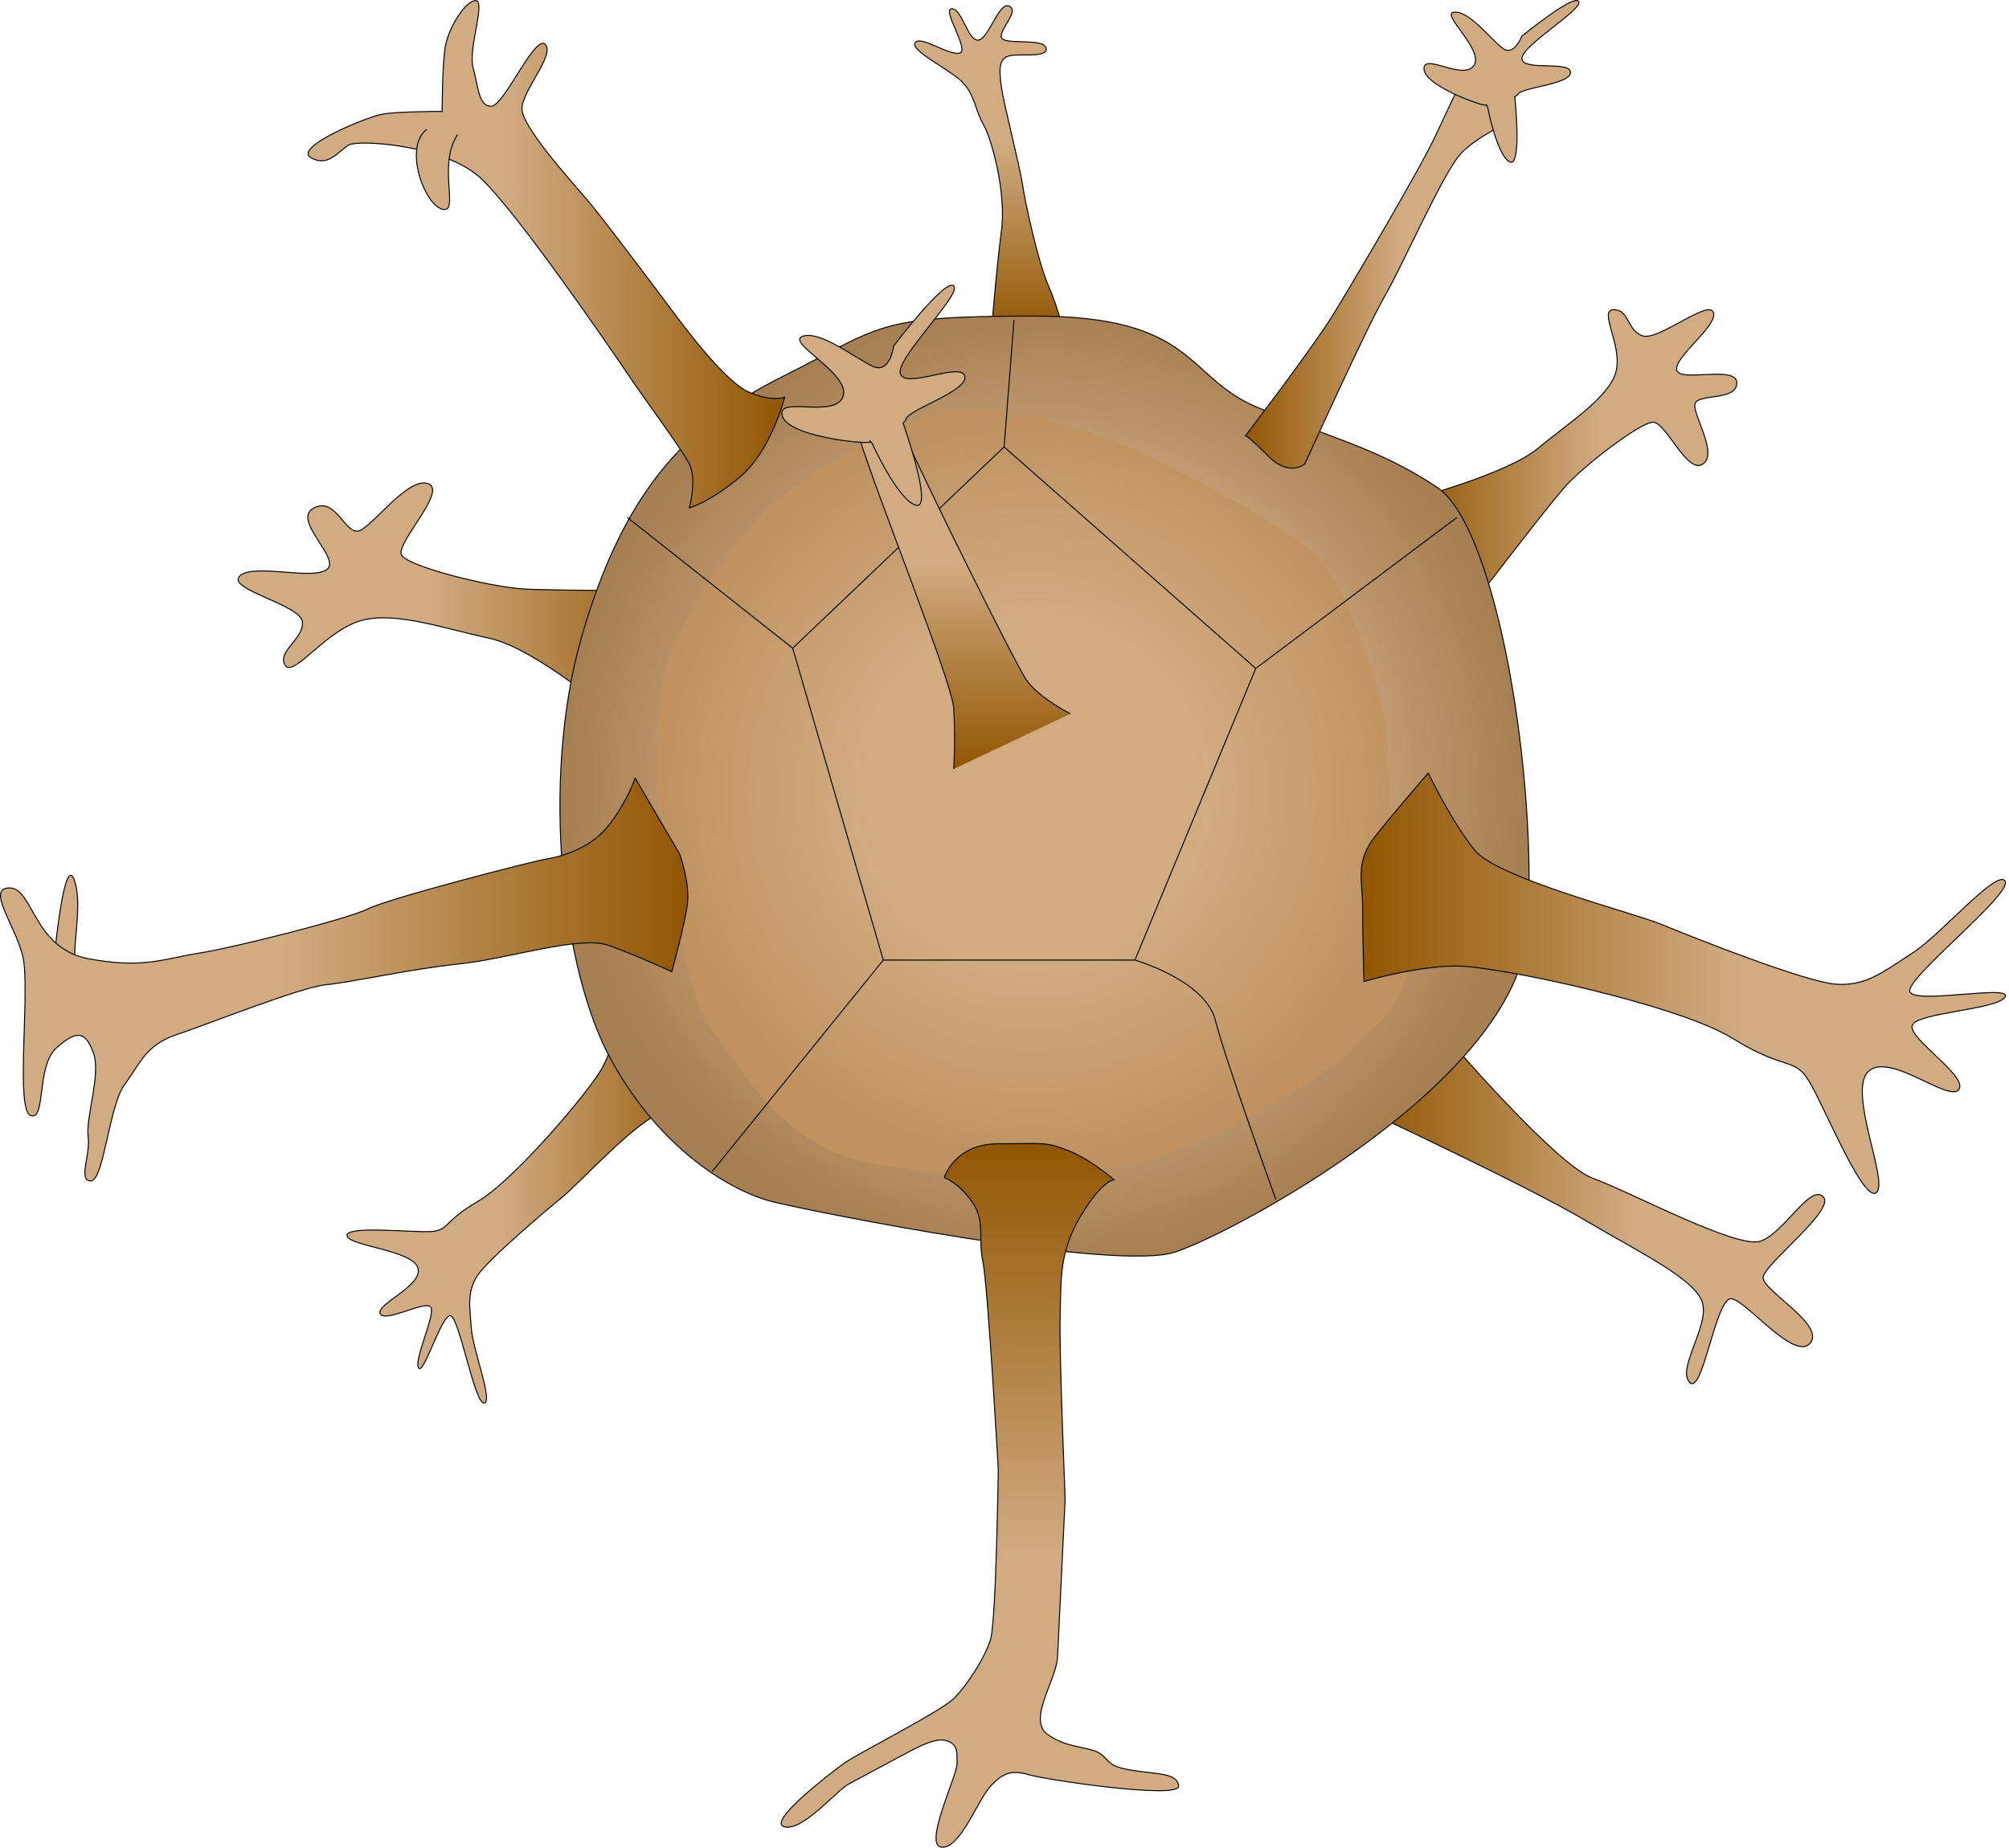
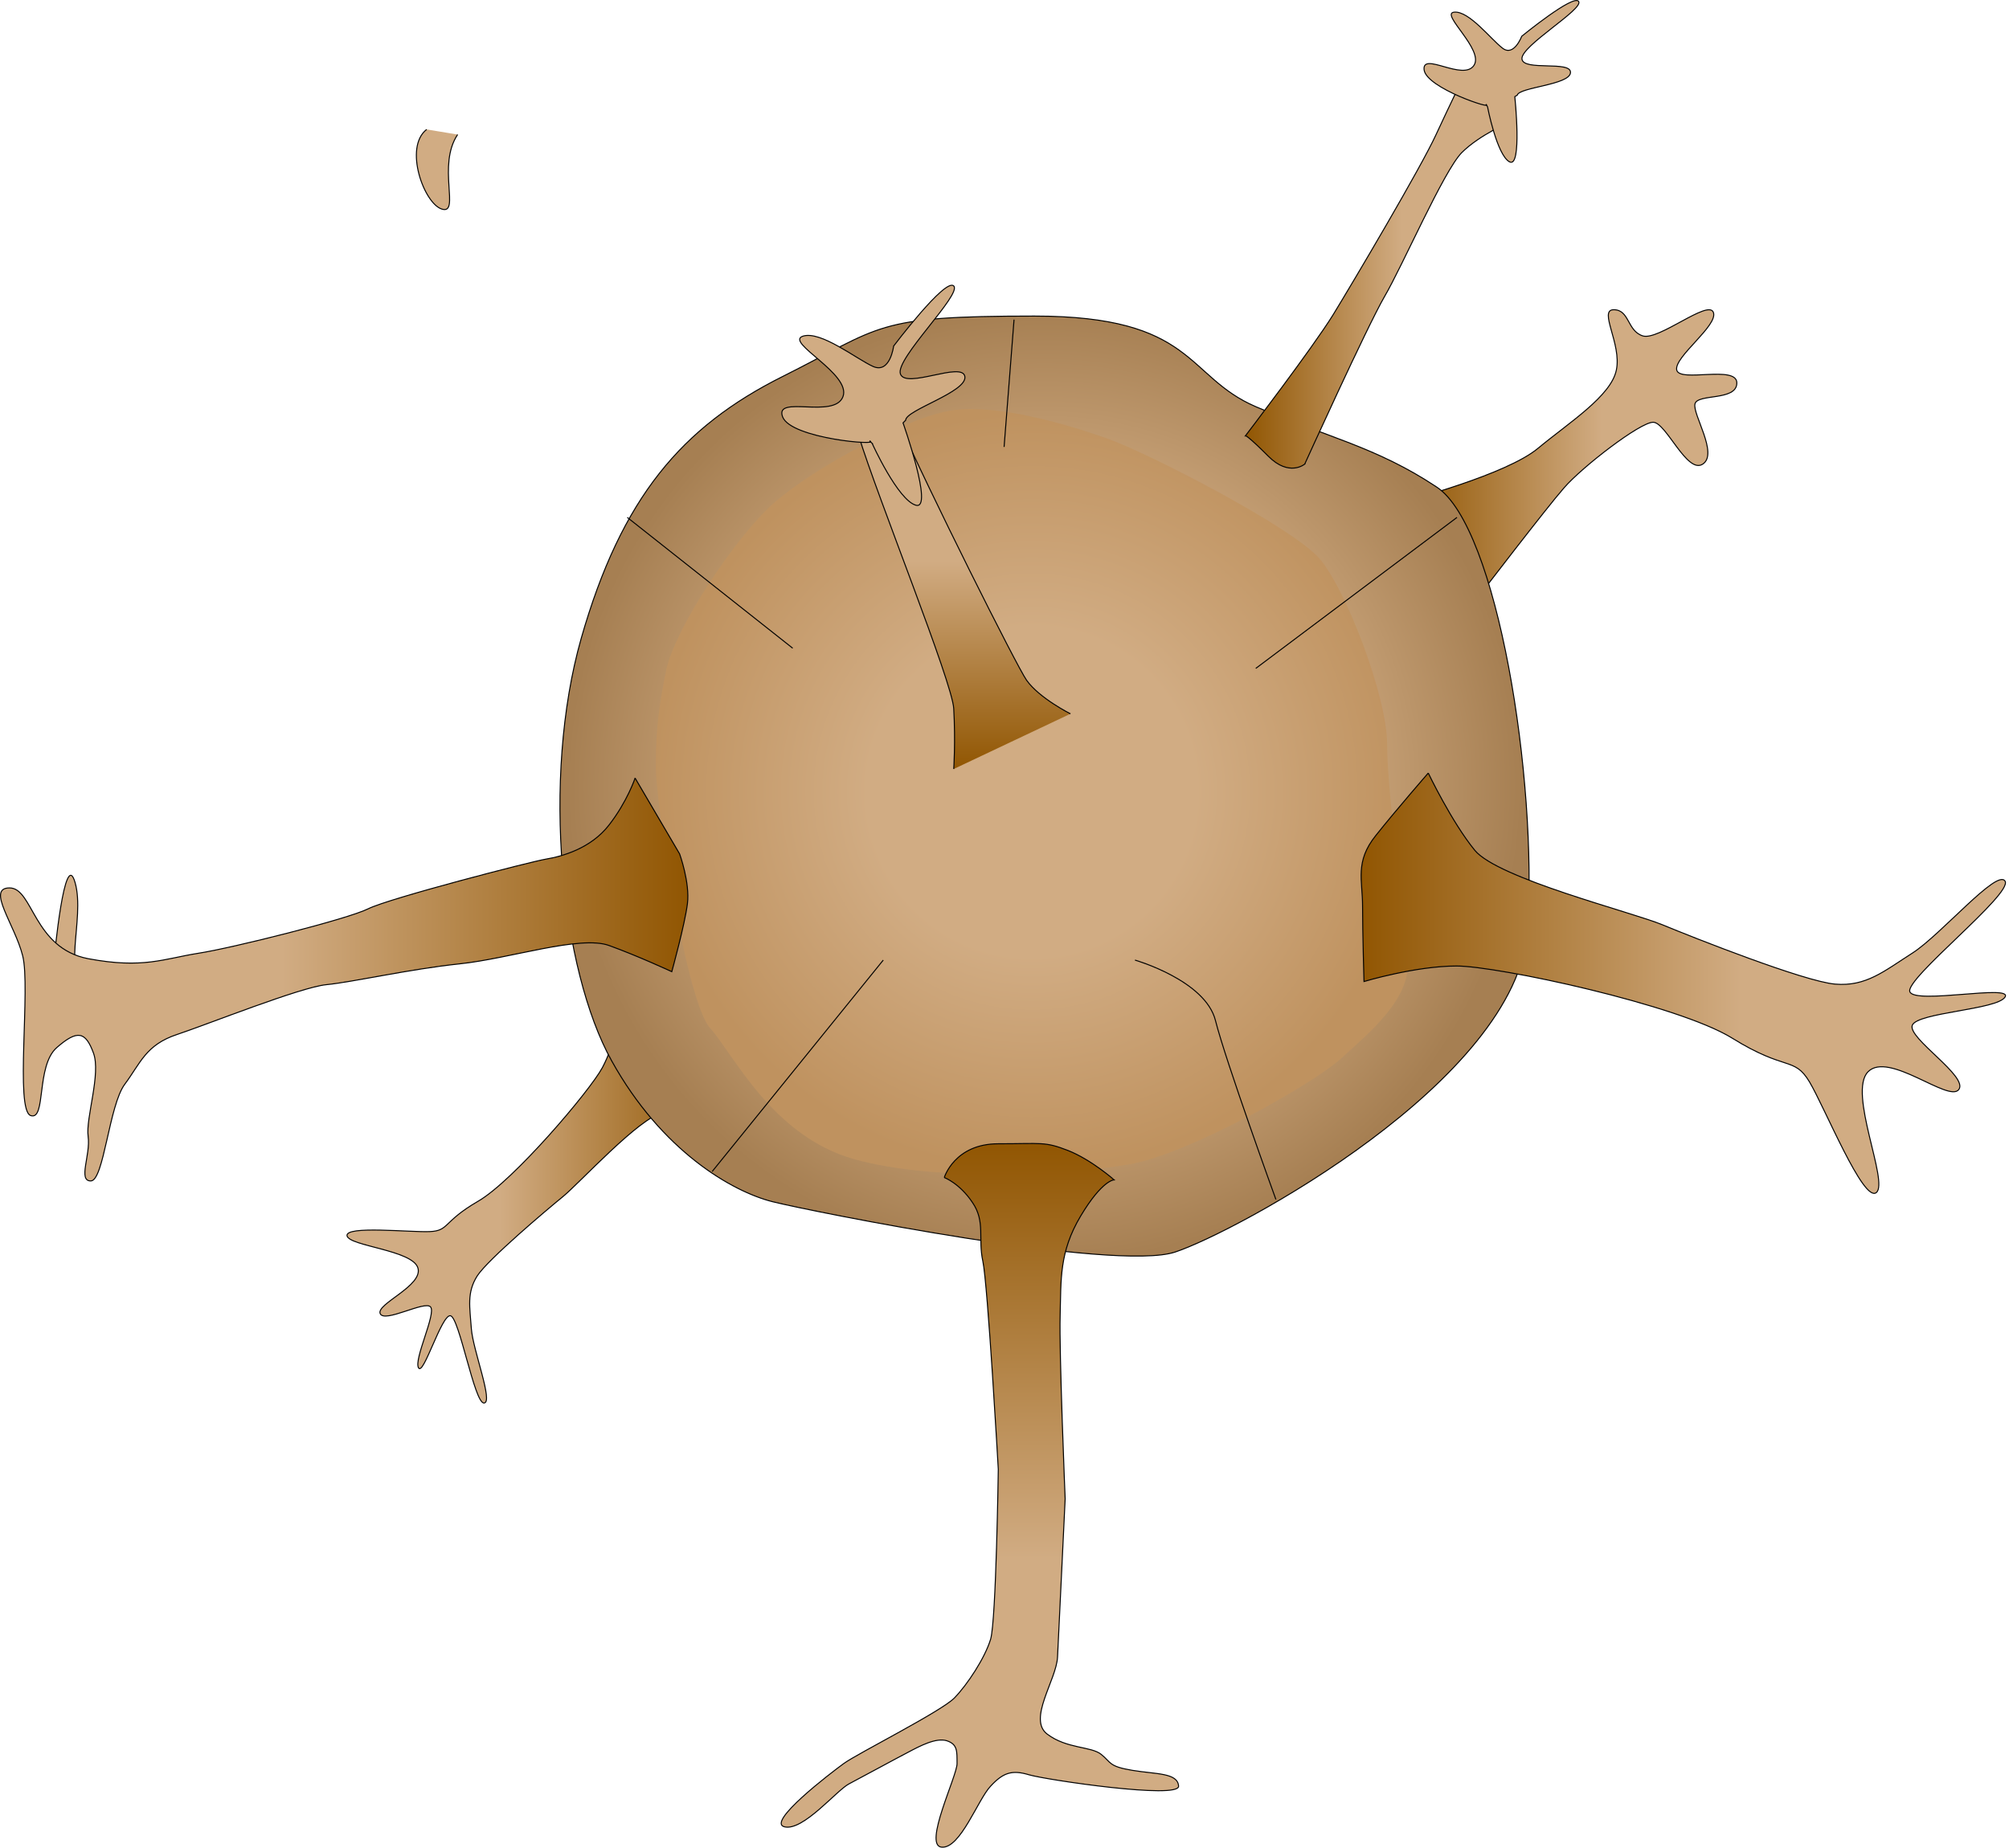
<svg xmlns="http://www.w3.org/2000/svg" xmlns:ns1="https://ian.umces.edu/media-library/" x="0px" y="0px" width="501" height="461" viewBox="0 0 501 461" xml:space="preserve">
  <title>Dinoflagellate cyst 3</title>
  <desc>
    <ns1:title>Dinoflagellate cyst 3</ns1:title>
    <ns1:descr>Illustration of a third type of Dinoflagellate cyst</ns1:descr>
    <ns1:scene>
      <ns1:contains>microalgae, algae, Dinoflagellates, ProtozoaÂ Dinophyta, DinophyceaeÂ Ebriophyceae</ns1:contains>
      <ns1:when>2004-03-05</ns1:when>
    </ns1:scene>
  </desc>
  <defs />
  <linearGradient id="ian_symbols_65a002f15f059b24b56b6abea9b7da2b" y2="301" gradientUnits="userSpaceOnUse" x2="179.55" y1="301" x1="86.529">
    <stop stop-color="#D1AC83" offset=".41" />
    <stop stop-color="#915602" offset="1" />
  </linearGradient>
  <path stroke="#000" stroke-width=".25" d="m179.55 276.9s-8.622-.42-14.368.688c-5.726 1.135-20.627 17.44-24.752 20.823-4.139 3.376-18.676 15.651-21.39 19.776-2.701 4.207-1.863 7.893-1.492 13.24.412 5.375 5.543 18.398 3.153 18.507-2.39.128-6.185-21.532-8.393-21.774-2.201-.277-6.725 15.104-7.934 13.004-1.235-2.08 4.429-13.511 2.998-15.191-1.405-1.675-11.512 4.092-12.565 1.66-1.026-2.43 10.769-6.947 9.405-11.396-1.33-4.449-17.163-5.436-17.669-8.008-.479-2.606 15.867-.824 20.674-1.053 4.821-.21 3.2-2.472 11.991-7.557 8.804-5.07 27.912-27.54 31.018-33.354 3.079-5.779 4.848-14.206 4.848-14.206" fill="url(#ian_symbols_65a002f15f059b24b56b6abea9b7da2b)" />
  <linearGradient id="ian_symbols_5efbb33cb1557bb425841307f7a15c4b" y2="301.89" gradientUnits="userSpaceOnUse" x2="340.48" y1="301.89" x1="455.05">
    <stop stop-color="#D1AC83" offset=".41" />
    <stop stop-color="#915602" offset="1" />
  </linearGradient>
-   <path stroke="#000" stroke-width=".25" d="m340.48 276.95s40.471 18.898 54.805 27.398c14.348 8.475 28.047 14.977 29.357 20.897 1.337 5.874-6.509 16.271-3.262 19.573 3.262 3.255 6.529-21.545 10.452-20.89 3.902.661 15.631 15.637 19.567 11.093 3.916-4.557-11.715-13.045-11.715-16.346 0-3.228 18.243-16.954 14.976-20.182-3.261-3.302-9.776 9.122-15.678 11.08-5.854 1.971-32.598-12.383-41.747-15.678-9.155-3.248-36.548-35.231-36.548-35.231l-20.2 18.29z" fill="url(#ian_symbols_5efbb33cb1557bb425841307f7a15c4b)" />
  <linearGradient id="ian_symbols_6c66fc52acfe623491500c46d15c6f5b" y2="113.14" gradientUnits="userSpaceOnUse" x2="350.91" y1="113.14" x1="433.13">
    <stop stop-color="#D1AC83" offset=".41" />
    <stop stop-color="#915602" offset="1" />
  </linearGradient>
  <path stroke="#000" stroke-width=".25" d="m350.91 124.87s24.779-6.495 32.625-13.051c7.846-6.502 18.25-13.045 19.554-19.554 1.343-6.529-4.558-15.016-.655-15.016 3.95 0 3.295 5.219 7.197 6.516 3.923 1.31 16.347-9.142 17.643-5.874 1.29 3.281-9.797 11.086-9.142 14.375.654 3.248 14.996-1.296 14.996 3.248 0 4.558-9.798 2.606-10.438 5.213-.655 2.593 5.874 12.437 1.951 15.022-3.923 2.627-9.156-10.432-12.383-10.432-3.269 0-17.63 11.08-22.181 16.306-4.57 5.219-21.552 27.419-21.552 27.419l-17.63-24.18z" fill="url(#ian_symbols_6c66fc52acfe623491500c46d15c6f5b)" />
  <linearGradient id="ian_symbols_ea56c5e0981e5934c94f3d88c7c76404" y2="149.69" gradientUnits="userSpaceOnUse" x2="174.16" y1="149.69" x1="59.363">
    <stop stop-color="#D1AC83" offset=".41" />
    <stop stop-color="#915602" offset="1" />
  </linearGradient>
-   <path stroke="#000" stroke-width=".25" d="m153.54 178.93s-19.912-17.298-31.585-19.756c-11.688-2.498-24.624-7.218-33.131-3.99-8.508 3.221-15.894 14.037-17.764 10.641-1.931-3.463 4.679-6.38 4.368-10.681-.324-4.301-18.946-8.116-15.678-11.451 3.315-3.322 18.149 1.127 21.775-1.661 3.632-2.741-8.832-12.234-3.342-15.279 5.53-3.099 7.94 6.799 11.384 5.631 3.463-1.202 12.126-13.457 17.163-11.769 5.071 1.661-8.19 14.976-6.59 17.825 1.573 2.863 21.95 7.954 30.464 8.46 8.514.479 43.563.459 43.563.459l-20.63 31.57z" fill="url(#ian_symbols_ea56c5e0981e5934c94f3d88c7c76404)" />
  <linearGradient id="ian_symbols_83d1b146244d6564e540333f94a19950" y2="83.763" gradientUnits="userSpaceOnUse" x2="246.75" y1="1.419" x1="246.75">
    <stop stop-color="#D1AC83" offset=".41" />
    <stop stop-color="#915602" offset="1" />
  </linearGradient>
-   <path stroke="#000" stroke-width=".25" d="m247.15 83.763s1.276-16.339 2.579-26.116c1.31-9.776-2.579-23.503-4.578-26.751-1.944-3.254-1.944-7.157-5.198-10.452-3.281-3.248-13.045-7.846-11.749-9.777 1.297-1.972 8.494 3.268 11.101 2.586 2.6-.655-4.578-11.066-1.951-11.066 2.6 0 3.896 7.826 6.502 7.826 2.64 0 5.226-9.811 7.853-8.467 2.572 1.296-2.627 5.854-1.979 7.825.668 1.952 10.466 0 11.12 2.593.635 2.626-6.569 1.29-9.142 1.972-2.627.655-2.627 3.261-1.979 7.805.668 4.578 4.551 19.601 5.246 24.199.655 4.557 3.923 19.553 6.509 25.427 2.613 5.881 3.923 12.396 3.923 12.396" fill="url(#ian_symbols_83d1b146244d6564e540333f94a19950)" />
  <radialGradient id="ian_symbols_26f7324cecd88804b99d0a0b98ee7251" gradientUnits="userSpaceOnUse" cy="196.06" cx="260.48" r="119.05">
    <stop stop-color="#D1AC83" offset=".551" />
    <stop stop-color="#A67F52" offset="1" />
  </radialGradient>
  <path stroke="#000" stroke-width=".25" d="m313.16 101.43c17.562 7.535 30.106 10.053 45.17 20.08 15.063 10.033 25.117 72.765 22.619 110.47-2.539 37.622-72.806 75.283-87.869 80.294-15.063 5.016-90.387-10.047-100.41-12.545-10.033-2.52-27.615-12.566-40.14-35.145-12.593-22.625-17.563-70.307-7.576-105.41 10.054-35.144 25.117-52.705 50.214-65.27 25.11-12.552 22.592-15.07 62.765-15.07 40.18.004 37.66 15.075 55.24 22.6z" fill="url(#ian_symbols_26f7324cecd88804b99d0a0b98ee7251)" />
  <radialGradient id="ian_symbols_e238789f32fa727429ebf7f2c0efe516" gradientUnits="userSpaceOnUse" cy="197.46" cx="257.33" r="94.604">
    <stop stop-color="#D1AC83" offset=".433" />
    <stop stop-color="#BF925F" offset="1" />
  </radialGradient>
  <path d="m163.56 191.51c0 9.628 7.697 58.451 13.477 64.853 5.813 6.42 15.421 26.959 35.96 32.752 20.54 5.767 53.948 3.863 68.714 1.277 14.773-2.586 45.568-19.912 52.638-26.313 7.076-6.462 17.332-14.773 16.725-24.401-.642-9.648-5.158-41.767-5.158-53.934 0-12.214-10.257-38.553-16.685-46.23-6.421-7.717-42.374-26.332-53.292-30.214-10.911-3.835-26.98-8.352-37.905-7.042-10.897 1.297-34.664 14.139-44.927 23.092-10.256 9.007-25.029 32.146-26.98 41.76-1.92 9.62-2.57 14.76-2.57 24.39z" fill="url(#ian_symbols_e238789f32fa727429ebf7f2c0efe516)" />
-   <polygon stroke="#000" stroke-width=".25" points="220.27 239.46 283.03 239.46 313.16 166.71 250.4 111.47 197.68 161.67" fill="none" />
  <path stroke="#000" stroke-width=".25" d="m318.18 299.16s-12.552-34.576-15.07-44.623c-2.512-10.033-20.073-15.076-20.073-15.076" fill="none" />
  <line y2="129.05" x1="313.16" x2="363.34" stroke="#000" y1="166.71" stroke-width=".25" fill="none" />
  <line y2="292.19" x1="220.27" x2="177.6" stroke="#000" y1="239.46" stroke-width=".25" fill="none" />
  <line y2="129.05" x1="197.68" x2="156.43" stroke="#000" y1="161.67" stroke-width=".25" fill="none" />
  <line y2="79.719" x1="250.4" x2="252.88" stroke="#000" y1="111.47" stroke-width=".25" fill="none" />
  <linearGradient id="ian_symbols_90bbb5f5840c6624299a4572caa9b6c7" y2="191.8" gradientUnits="userSpaceOnUse" x2="240.53" y1="104.04" x1="240.53">
    <stop stop-color="#D1AC83" offset=".41" />
    <stop stop-color="#915602" offset="1" />
  </linearGradient>
  <path stroke="#000" stroke-width=".25" d="m237.84 191.8s.459-6.752 0-15.063c-.331-6.549-19.007-52.685-23.727-68.133l7.238.695 2.478-5.26v.628c7.556 17.265 29.749 61.57 32.18 64.994 3.207 4.51 10.938 8.372 10.938 8.372" fill="url(#ian_symbols_90bbb5f5840c6624299a4572caa9b6c7)" />
  <path stroke="#000" stroke-width=".25" d="m217.5 110.6s6.4 14.145 10.904 15.408c4.497 1.276-3.207-20.539-3.207-20.539l.654-.655c0-2.553 15.374-7.042 14.767-10.904-.642-3.855-14.767 3.207-16.083-.655-1.289-3.814 15.441-19.884 13.295-21.943-2.101-2.039-14.976 14.996-14.976 14.996s-.857 6.948-5.104 5.104c-4.214-1.884-13.092-9.027-17.562-7.555-4.47 1.533 12.146 9.398 10.033 15.063-2.12 5.671-17.123-.506-15.063 5.037 2.093 5.523 24.887 7.279 21.693 6.002l.66.64z" fill="#D1AC83" />
  <linearGradient id="ian_symbols_a829312bf88e6a64dd451e4fb00e15c1" y2="245.22" gradientUnits="userSpaceOnUse" x2="339.44" y1="245.22" x1="500.12">
    <stop stop-color="#D1AC83" offset=".41" />
    <stop stop-color="#915602" offset="1" />
  </linearGradient>
  <path stroke="#000" stroke-width=".25" d="m356.18 192.81s5.807 12.167 11.579 19.243c5.746 7.069 39.175 15.421 46.871 18.622 7.718 3.2 35.313 14.131 43.03 14.779 7.704.648 12.174-3.227 19.223-7.724 7.089-4.511 21.207-21.194 23.139-17.953 1.931 3.18-25.036 24.374-23.747 27.581 1.243 3.221 25.678-1.904 23.747 1.311-1.932 3.18-21.836 3.834-23.139 7.041-1.243 3.215 14.165 12.822 11.572 16.07-2.552 3.221-17.446-9.648-22.592-4.477-5.131 5.111 5.267 27.581 2.046 30.146-3.214 2.594-12.842-21.201-16.67-27.621-3.855-6.401-5.807-2.525-19.277-10.904-13.496-8.346-58.457-17.987-68.72-17.987-10.257 0-23.092 3.868-23.092 3.868s-.357-12.254-.357-18.783c0-6.529-1.938-11.093 3.274-17.602 5.22-6.56 13.12-15.62 13.12-15.62z" fill="url(#ian_symbols_a829312bf88e6a64dd451e4fb00e15c1)" />
  <linearGradient id="ian_symbols_80bf967763a1ef94f11bb94fe18cdedc" y2="68.415" gradientUnits="userSpaceOnUse" x2="310.6" y1="68.415" x1="376.73">
    <stop stop-color="#D1AC83" offset=".41" />
    <stop stop-color="#915602" offset="1" />
  </linearGradient>
  <path stroke="#000" stroke-width=".25" d="m325.37 115.75s15.414-34.009 19.884-41.76c4.517-7.697 14.8-31.423 19.29-35.94 4.504-4.49 12.188-7.717 12.188-7.717l-3.829-10.256h-8.358s-2.565 5.152-6.421 13.483c-3.842 8.353-20.566 36.589-25.691 44.968-5.158 8.325-21.835 30.147-21.835 30.147s.479-.101 5.705 5.125c5.2 5.22 9.07 1.95 9.07 1.95z" fill="url(#ian_symbols_80bf967763a1ef94f11bb94fe18cdedc)" />
  <path stroke="#000" stroke-width=".25" d="m370.95 26.609s2.296 11.964 5.463 13.747c3.233 1.81 1.35-16.251 1.35-16.251l.602-.365c.479-1.999 13.058-2.552 13.28-5.618.236-3.092-11.855-.284-12.105-3.443-.297-3.214 15.395-12.363 14.145-14.314-1.222-1.951-14.205 8.683-14.205 8.683s-1.932 5.172-4.781 2.964c-2.896-2.201-8.345-9.345-12.052-8.98-3.646.317 7.556 9.392 4.909 13.294-2.66 3.97-12.964-3.511-12.417 1.094.594 4.578 17.649 10.135 15.421 8.588l.39.601z" fill="#D1AC83" />
  <linearGradient id="ian_symbols_5ef21c7b52b2a0341dae0080eab28304" y2="63.4" gradientUnits="userSpaceOnUse" x2="195.66" y1="63.4" x1="76.814">
    <stop stop-color="#D1AC83" offset=".41" />
    <stop stop-color="#915602" offset="1" />
  </linearGradient>
-   <path stroke="#000" stroke-width=".25" d="m195.66 99.063s-3.201 1.296-8.974-1.296c-5.786-2.566-15.428-15.387-19.263-20.546-3.862-5.165-17.346-23.146-21.188-27.615-3.855-4.483-16.069-17.98-16.069-22.47 0-4.503 8.352-13.49 5.793-16.069-2.586-2.565-10.263 15.428-13.477 15.428-3.227 0-3.227-5.145-4.503-9.642-1.31-4.503 3.228-16.71.642-16.71-2.573 0-7.056 7.063-7.697 12.207-.655 5.159-.655 15.442-.655 15.442s-10.925 0-14.76.655c-3.862.601-22.497 8.305-17.994 10.877 4.49 2.586 7.076-1.924 9.615-3.228 2.599-1.249 23.793 0 32.78 8.379 8.994 8.345 32.726 43.009 36.609 48.775 3.842 5.813 13.442 18.635 15.394 22.497 1.932 3.835 0 10.911 0 10.911s4.72-1.154 12.565-7.643c7.87-6.57 11.2-19.957 11.2-19.957z" fill="url(#ian_symbols_5ef21c7b52b2a0341dae0080eab28304)" />
  <path stroke="#000" stroke-width=".25" d="m106.4 32.28c-5.766 4.47-.641 18.615 3.862 19.891 4.517 1.296-1.296-10.918 3.862-18.615" fill="#D1AC83" />
  <path stroke="#000" stroke-width=".25" d="m18.73 220.14c-2.606-9.122-5.219 18.966-5.219 18.966s16.967 5.854 9.122 5.854c-7.846 0-1.29-15.69-3.903-24.82z" fill="#D1AC83" />
  <linearGradient id="ian_symbols_c2c73b5a3ae64ca4814ef3ff3a2e3127" y2="285.2" gradientUnits="userSpaceOnUse" x2="244.37" y1="460.72" x1="244.37">
    <stop stop-color="#D1AC83" offset=".41" />
    <stop stop-color="#915602" offset="1" />
  </linearGradient>
  <path stroke="#000" stroke-width=".25" d="m235.48 293.7s2.545-8.427 13.47-8.427c10.911 0 11.565-.587 17.332 1.654 5.813 2.275 11.559 7.347 11.559 7.347s-2.937-.027-8.352 9.027c-5.395 9.034-4.868 15.94-5.111 24.813-.283 8.898 1.249 45.716 1.249 45.716s-1.613 33.807-1.903 39.485c-.291 5.719-7.495 15.495-2.566 19.202 4.889 3.7 10.959 3.005 13.477 5.064 2.539 2.065 1.823 2.978 7.718 3.963 5.874.985 11.356.581 11.56 3.943.195 3.335-32.936-1.554-37.257-2.815-4.308-1.297-6.495-.547-9.615 2.815-3.187 3.335-7.548 15.644-12.214 15.226-4.672-.419 3.883-17.805 3.842-20.87-.021-3.046.148-4.761-2.532-5.665-2.687-.864-6.819 1.344-9.661 2.855-2.836 1.466-11.661 6.267-14.74 7.887-3.133 1.634-11.431 11.815-16.082 10.722-4.652-1.053 11.336-13.301 14.772-15.799 3.423-2.498 24.401-13.031 27.602-16.367 3.221-3.321 7.589-9.945 9.014-14.645 1.385-4.746 1.911-42.348 1.911-42.348s-2.62-46.196-3.849-51.895c-1.249-5.672.682-9.885-2.579-14.646-3.21-4.82-7.04-6.25-7.04-6.25z" fill="url(#ian_symbols_c2c73b5a3ae64ca4814ef3ff3a2e3127)" />
  <linearGradient id="ian_symbols_96f50640727879b4edeffbcad2b4fedc" y2="244.31" gradientUnits="userSpaceOnUse" x2="171.54" y1="244.31" x1=".125">
    <stop stop-color="#D1AC83" offset=".41" />
    <stop stop-color="#915602" offset="1" />
  </linearGradient>
  <path stroke="#000" stroke-width=".25" d="m158.38 194.06s-1.951 5.854-6.502 11.708c-4.571 5.915-11.775 7.846-15.698 8.5-3.902.655-39.167 9.797-44.374 12.403-5.199 2.593-33.921 9.797-42.422 11.101-8.46 1.336-13.706 3.922-27.406 1.336-13.699-2.64-13.699-17.649-19.601-17.649-5.854 0 1.33 9.162 3.281 16.94 1.999 7.853-1.951 38.547 1.999 39.843 3.903 1.296 1.276-12.383 6.496-16.954 5.232-4.577 7.19-3.922 9.135 1.304 1.958 5.198-1.945 16.278-1.31 20.85.655 4.577-2.593 11.106.655 11.106 3.268 0 4.564-18.912 8.487-24.131 3.903-5.227 5.212-9.824 13.058-12.41 7.805-2.613 30.701-11.755 37.176-12.41 6.529-.635 20.904-3.902 33.273-5.198 12.43-1.29 30.053-7.204 37.25-4.578 7.156 2.579 15.65 6.529 15.65 6.529s3.248-11.728 3.902-16.961c.655-5.246-1.951-12.417-1.951-12.417l-11.1-18.91z" fill="url(#ian_symbols_96f50640727879b4edeffbcad2b4fedc)" />
</svg>